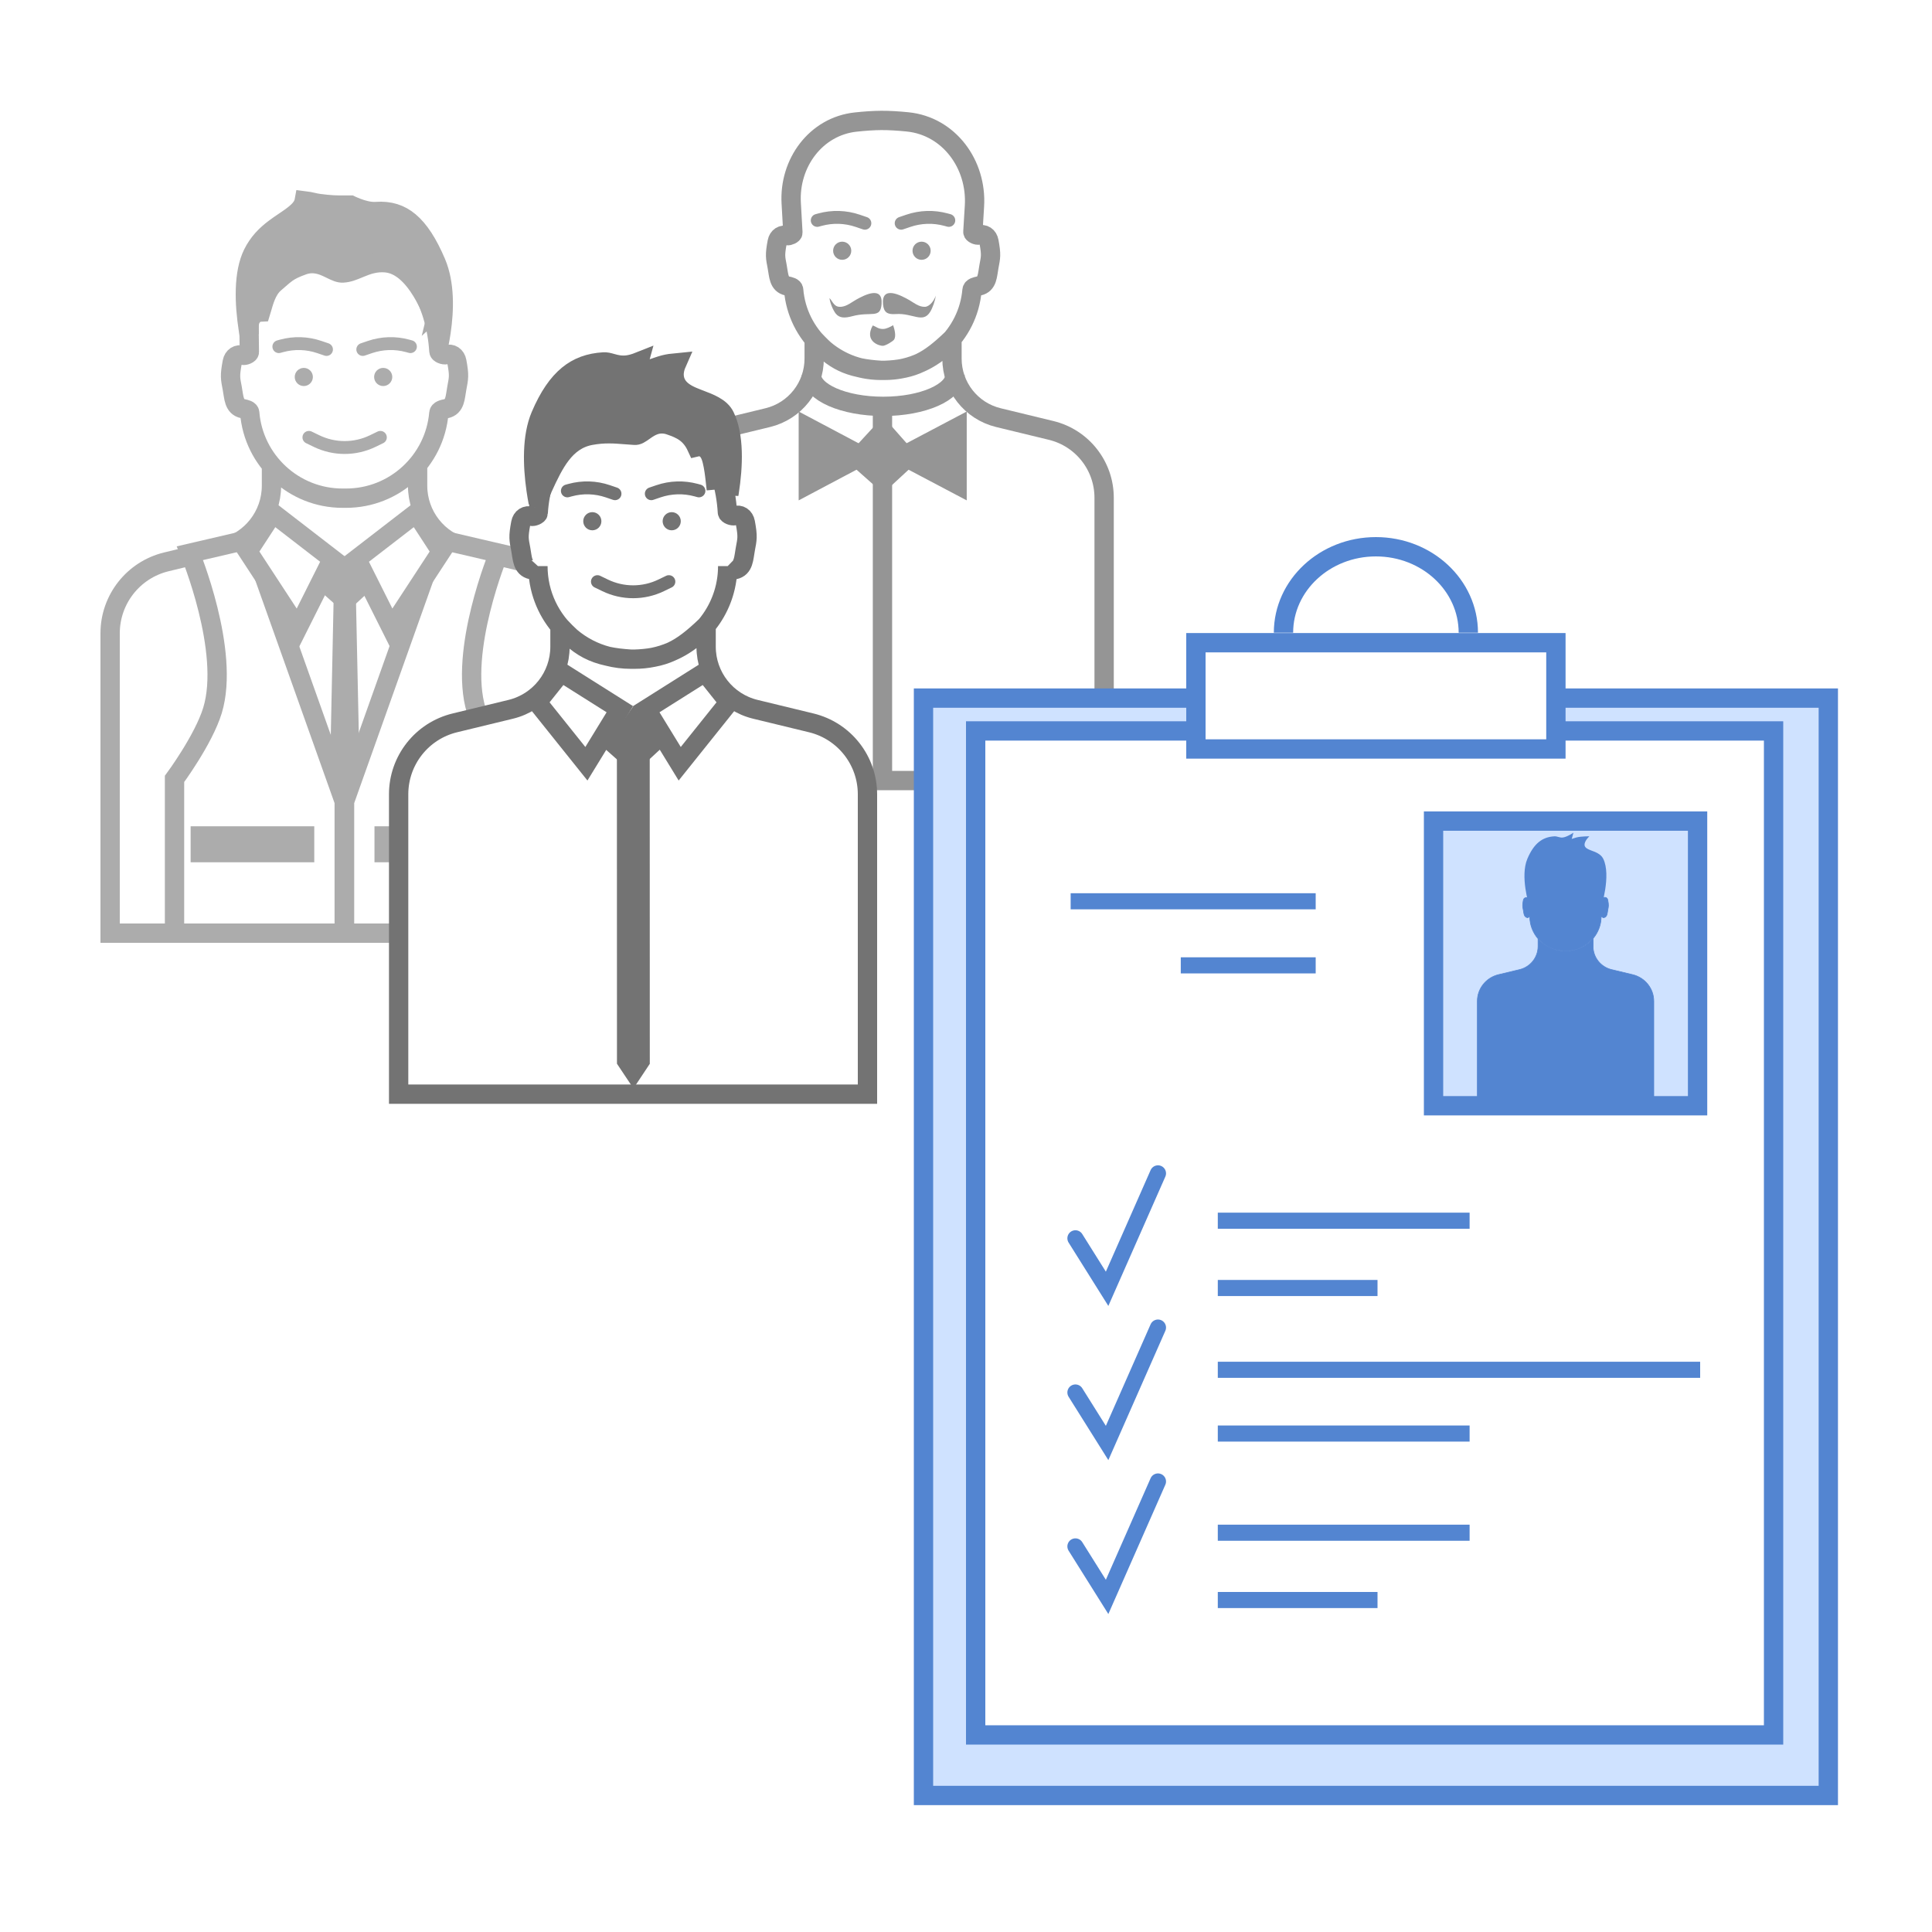
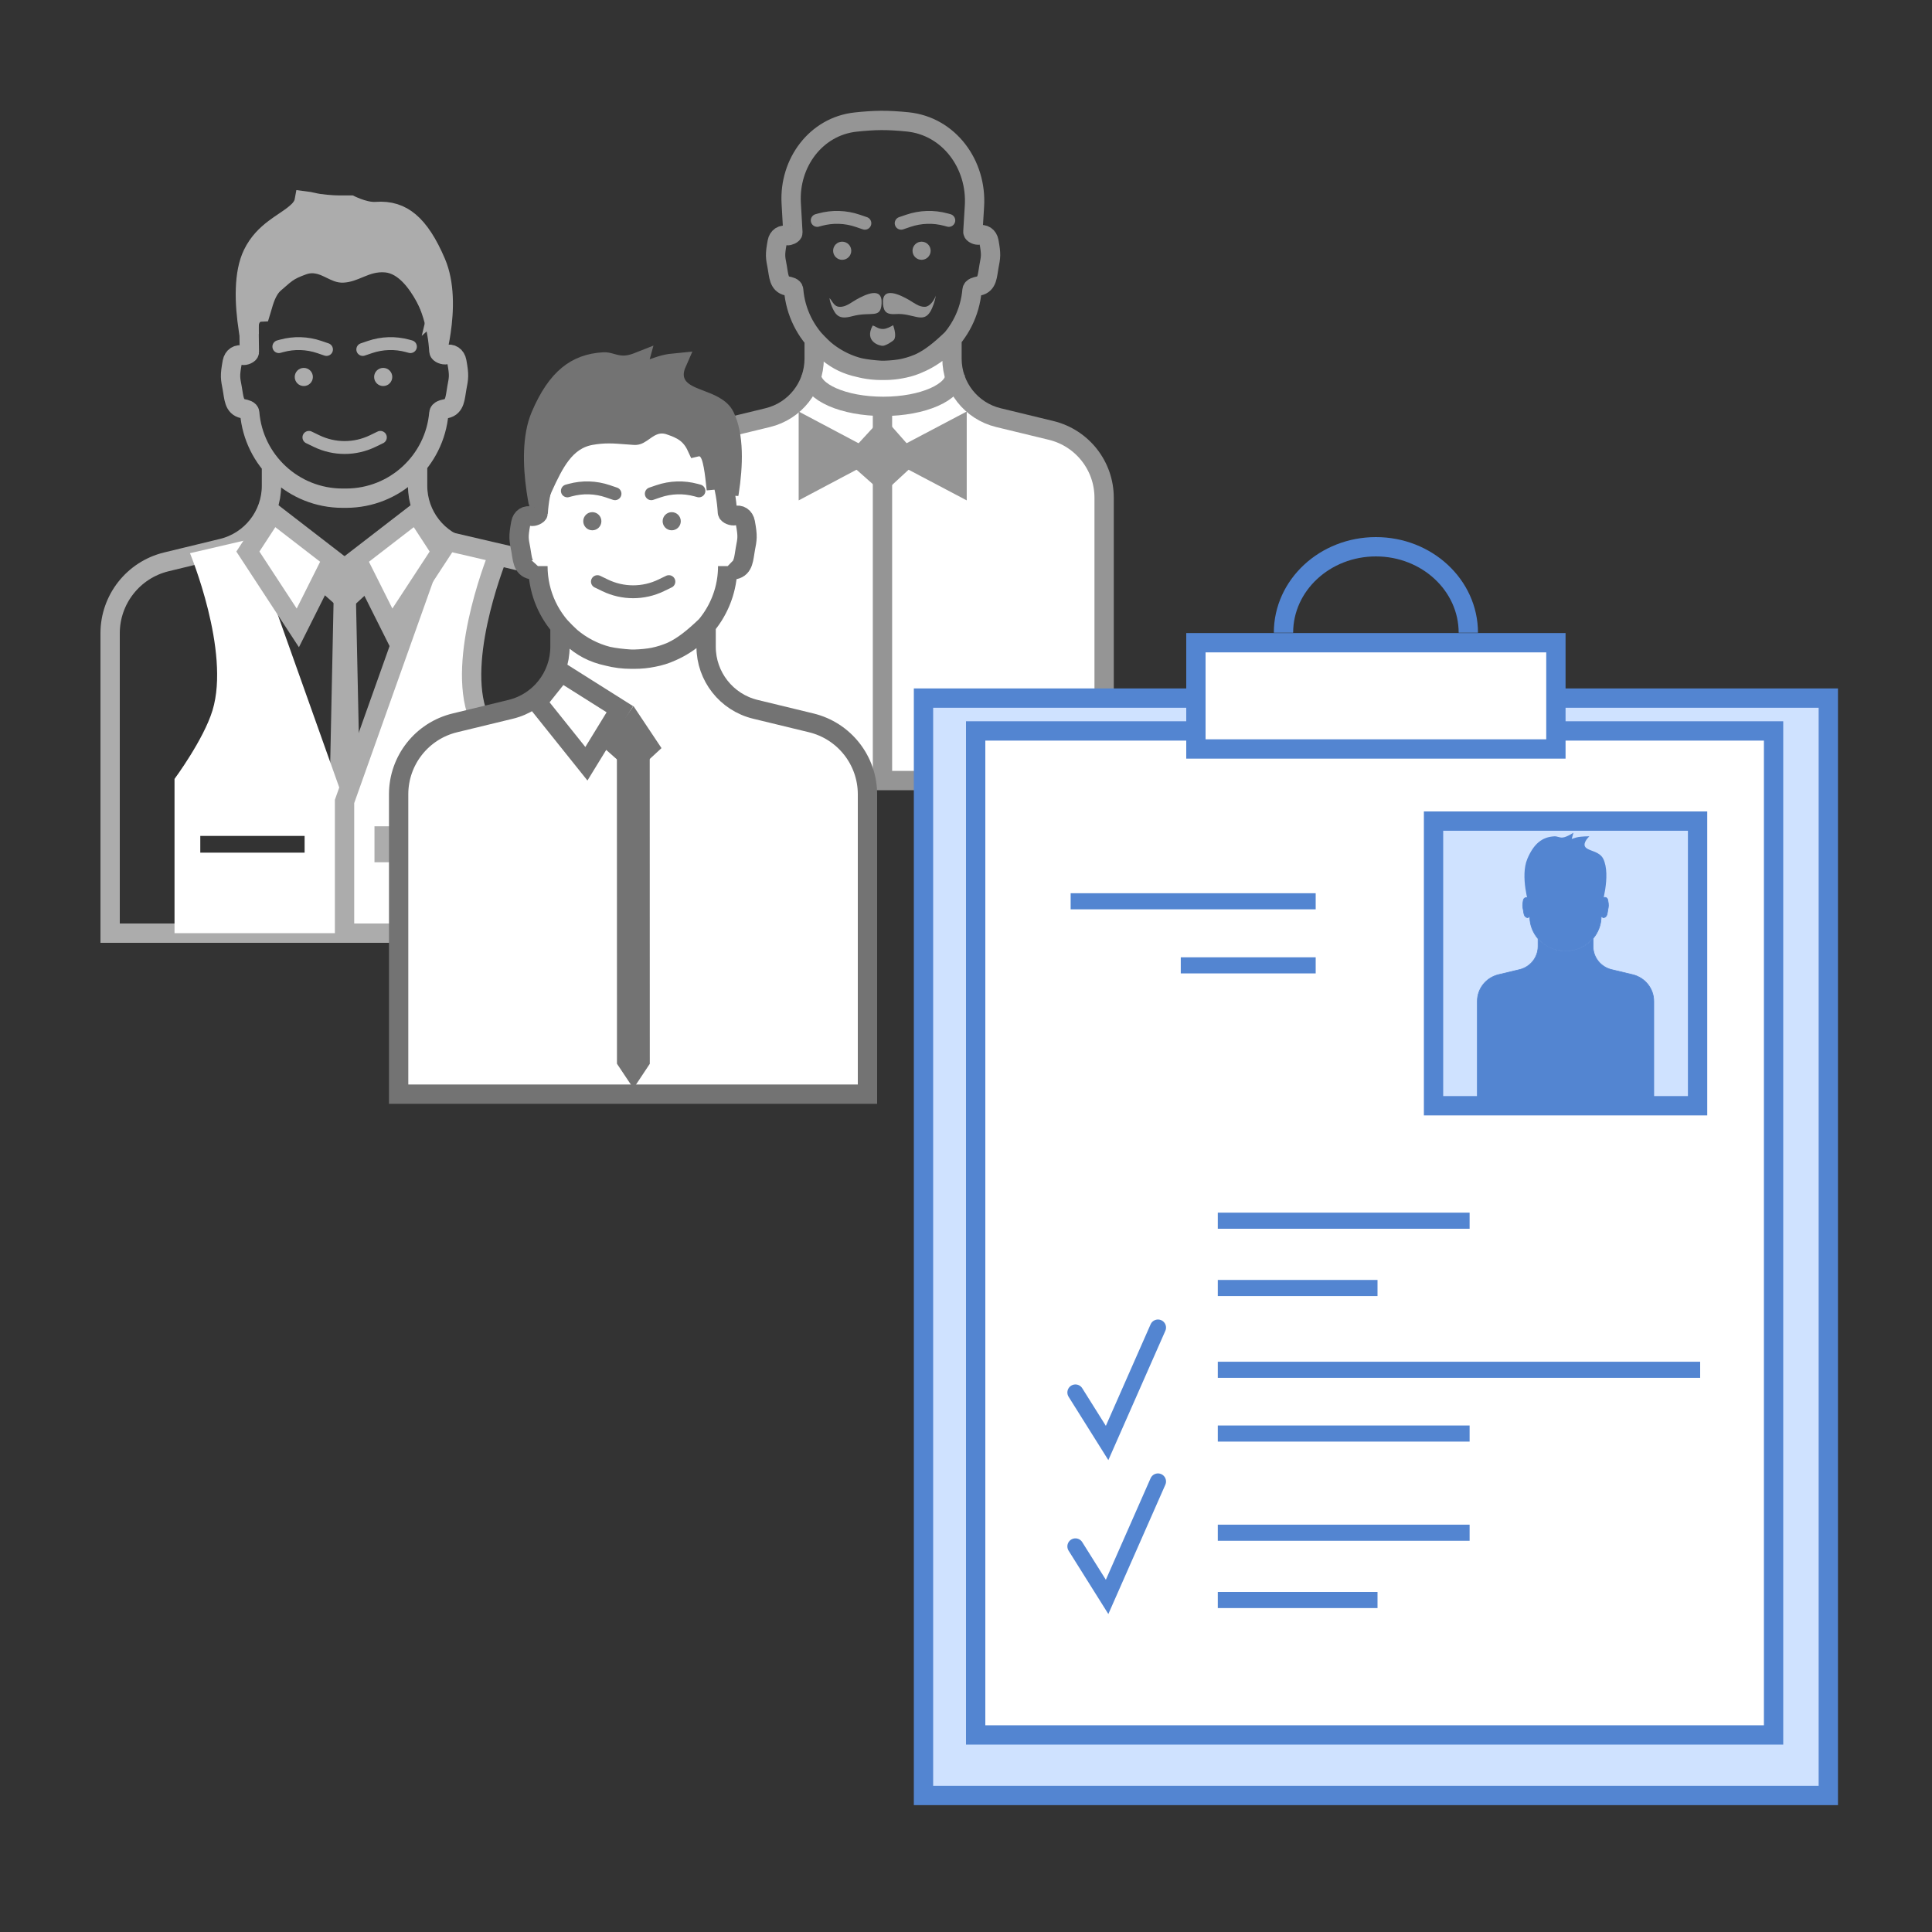
<svg xmlns="http://www.w3.org/2000/svg" width="3000" height="3000" viewBox="0 0 3000 3000" fill="none">
  <rect x="0" y="0" width="3000" height="3000" fill="#333333" stroke="none" />
  <g clip-path="url(#clip0_2835_156)">
-     <path d="M3000 0H0V3000H3000V0Z" fill="white" />
    <path d="M1264.25 526.882C1264.25 538.587 1264.25 556.855 1264.25 556.855C1264.25 600.375 1234.46 638.242 1192.17 648.496L1110.31 668.343C1062.01 680.054 1028 723.262 1028 772.918V1212H1714.48V772.918C1714.48 723.262 1680.47 680.054 1632.17 668.343L1550.31 648.496C1508.01 638.242 1478.23 600.375 1478.23 556.855V526.029C1453.2 556.017 1415.53 575.101 1373.39 575.101C1373.39 575.101 1370.33 575.101 1368.37 575.101C1326.63 575.101 1289.27 556.379 1264.25 526.882Z" fill="white" />
    <path d="M1264.25 526.883C1264.25 538.588 1264.25 556.856 1264.25 556.856C1264.25 600.376 1234.46 638.243 1192.17 648.497L1110.31 668.344C1062.01 680.055 1028 723.263 1028 772.919V1212H1714.48V772.919C1714.48 723.263 1680.47 680.055 1632.17 668.344L1550.31 648.497C1508.01 638.243 1478.23 600.376 1478.23 556.856V526.03M1264.25 526.883C1294.89 560.015 1316.73 571.93 1368.37 575.102M1264.25 526.883C1289.27 556.38 1326.63 575.102 1368.37 575.102M1478.23 526.03C1441.43 561.305 1418.88 573.586 1373.39 575.102M1478.23 526.03C1453.2 556.018 1415.53 575.102 1373.39 575.102M1368.37 575.102C1370.33 575.102 1373.39 575.102 1373.39 575.102M1368.37 575.102C1296.78 575.102 1238.07 520.017 1232.38 449.958C1232.06 446.017 1226.39 444.881 1222.52 444.075C1208.95 441.249 1209.37 427.654 1206.83 414.241C1204.04 399.495 1203 396.409 1206.83 375.834C1208.31 367.876 1214.67 363.46 1222.52 365.89C1224.8 366.597 1231.34 363.684 1231.2 361.296L1228.6 315.371C1225.09 253.181 1266.78 196.2 1328.71 189.531C1342.56 188.04 1356.15 187.068 1368.37 187.004C1380.95 186.937 1394.95 187.818 1409.23 189.251C1473.71 195.727 1517.07 255.177 1513.14 319.866L1510.68 360.15C1510.51 363.008 1517.23 365.811 1519.96 364.955C1527.81 362.497 1534.16 366.965 1535.64 375.018C1539.48 395.837 1538.43 398.96 1535.64 413.882C1533.11 427.454 1533.53 441.211 1519.96 444.07C1515.66 444.977 1509.7 446.169 1509.33 450.548C1503.36 520.326 1444.78 575.102 1373.39 575.102" stroke="#959595" stroke-width="30" />
    <path d="M1371.09 745.689L1332.36 711.369L1371.07 669.303L1408.22 711.391L1371.09 745.689Z" fill="#959595" stroke="#959595" stroke-width="30" />
    <path d="M1496.13 768.703L1381.01 707.987L1496.13 647.271V768.703Z" fill="#959595" stroke="#959595" stroke-width="10" />
    <path d="M1245.17 768.682L1359.62 707.988L1245.17 647.293V768.682Z" fill="#959595" stroke="#959595" stroke-width="10" />
    <path d="M1370.3 1212V620.764" stroke="#959595" stroke-width="30" />
    <path d="M1483 582C1483 609.062 1433.08 631 1371.5 631C1309.92 631 1260 609.062 1260 582" stroke="#959595" stroke-width="30" />
    <path d="M526.82 1229.24L532.996 933.025L537.779 933.037L544.069 1229.11L535.237 1235.49L526.82 1229.24Z" fill="black" stroke="#ACACAC" stroke-width="30" />
    <path d="M421.536 722.438V754.224C421.536 800.376 389.951 840.534 345.098 851.408L258.288 872.456C207.066 884.875 171 930.697 171 983.356V1449H899V983.356C899 930.697 862.934 884.875 811.712 872.456L724.902 851.408C680.049 840.534 648.464 800.376 648.464 754.224V721.533M531.954 773.574H537.285C612.99 773.574 675.116 715.484 681.44 641.485C681.837 636.841 688.159 635.578 692.719 634.616C707.105 631.584 706.663 616.995 709.351 602.601C712.307 586.778 713.416 583.465 709.351 561.387C707.779 552.847 701.037 548.108 692.719 550.715C689.424 551.748 681.729 549.048 681.523 545.601C677.019 470.155 638.443 393 563.5 393L456.5 397.5C381.17 397.5 386.342 471.456 387.182 546.813C387.214 549.719 380.056 552.566 377.281 551.707C368.962 549.13 362.221 553.813 360.649 562.253C356.584 584.071 357.693 587.345 360.649 602.983C363.337 617.206 362.895 631.624 377.281 634.621C381.386 635.476 387.407 636.681 387.746 640.86C393.773 715.156 456.035 773.574 531.954 773.574Z" stroke="#ACACAC" stroke-width="30" />
    <path fill-rule="evenodd" clip-rule="evenodd" d="M295 859C295 859 357.993 1010.9 330 1103C316.173 1148.49 271 1209.5 271 1209.5V1449H534.5V1244.5L389.5 837L295 859ZM473 1324H311V1298H473V1324Z" fill="white" />
    <path fill-rule="evenodd" clip-rule="evenodd" d="M774.5 859C774.5 859 711.507 1010.9 739.5 1103C753.327 1148.49 798.5 1209.5 798.5 1209.5V1449H535V1244.5L680 837L774.5 859ZM596.5 1324H758.5V1298H596.5V1324Z" fill="white" />
-     <path fill-rule="evenodd" clip-rule="evenodd" d="M295 859C295 859 357.993 1010.9 330 1103C316.173 1148.49 271 1209.5 271 1209.5V1449H534.5V1244.5L389.5 837L295 859ZM473 1324H311V1298H473V1324Z" stroke="#ACACAC" stroke-width="30" />
    <path fill-rule="evenodd" clip-rule="evenodd" d="M774.5 859C774.5 859 711.507 1010.9 739.5 1103C753.327 1148.49 798.5 1209.5 798.5 1209.5V1449H535V1244.5L680 837L774.5 859ZM596.5 1324H758.5V1298H596.5V1324Z" stroke="#ACACAC" stroke-width="30" />
    <path d="M384.914 856.445L423.807 796.797L516.052 867.974L462.451 974.961L384.914 856.445Z" fill="white" stroke="#ACACAC" stroke-width="30" />
    <path d="M685.083 856.445L646.19 796.797L553.945 867.974L607.546 974.961L685.083 856.445Z" fill="white" stroke="#ACACAC" stroke-width="30" />
    <path d="M517.043 915.428L534.876 889.588L553.137 916.581L536.053 932.273L517.043 915.428Z" fill="#ACACAC" stroke="#ACACAC" stroke-width="30" />
    <path d="M545.14 318.786C544.912 318.68 544.693 318.577 544.481 318.478H527.457C515.895 318.478 495.826 316.732 486.726 314.349C482.542 313.254 477.602 312.418 472.424 311.787C471.284 318.079 467.48 323.4 463.492 327.349C458.16 332.628 451.644 337.242 445.515 341.422C444.057 342.417 442.607 343.396 441.16 344.372C436.205 347.718 431.297 351.032 426.242 354.848C413.532 364.443 401.228 376.281 392.427 394.292C385.286 408.905 381.824 427.789 381.132 448.852C380.444 469.765 382.513 491.838 385.672 512.18C386.059 514.676 386.462 517.141 386.878 519.57C386.677 516.351 386.522 513.106 386.533 510.169C386.541 507.77 386.656 505.124 387.056 502.547C387.424 500.17 388.208 496.629 390.306 493.246C392.726 489.344 397.045 485.546 403.321 484.695C403.846 484.624 404.362 484.577 404.869 484.551C405.315 483.106 405.83 481.358 406.433 479.25C406.516 478.963 406.599 478.672 406.684 478.376C408.216 473.016 410.17 466.181 412.841 459.777C415.614 453.129 419.793 445.318 426.626 439.531C428.902 437.603 431.039 435.734 433.075 433.951C437.526 430.055 441.501 426.575 445.421 423.821C452.026 419.179 459.091 415.922 470.383 411.862C487.404 405.743 501.414 411.972 510.747 416.466C511.551 416.854 512.323 417.227 513.067 417.587C522.015 421.915 526.773 424.217 532.607 423.886C541.056 423.407 547.883 420.584 557.251 416.71C558.063 416.374 558.893 416.031 559.745 415.68C569.994 411.466 582.877 406.565 599.297 408.038C614.445 409.396 626.84 418.14 636.246 427.776C645.789 437.553 653.726 449.74 659.972 461.112C666.275 472.588 671.187 483.845 674.512 492.178C676.181 496.363 677.468 499.854 678.345 502.324C678.784 503.56 679.121 504.542 679.354 505.231C679.47 505.576 679.56 505.847 679.624 506.039C679.655 506.136 679.681 506.213 679.699 506.269L679.722 506.339L679.729 506.362L679.732 506.371C679.733 506.375 679.734 506.378 665.457 510.978L679.734 506.378L680.338 508.253L680.438 510.219L681.64 533.974C682.801 528.176 683.912 521.934 684.884 515.369C689.976 480.97 690.861 440.093 677.152 407.846C664.143 377.244 650.612 356.727 635.744 344.244C621.454 332.247 605.073 326.936 584.026 328.44C573.556 329.187 562.182 325.614 554.94 322.898C551 321.42 547.579 319.918 545.14 318.786Z" fill="#ACACAC" stroke="#ACACAC" stroke-width="30" />
    <path d="M869.536 972.438C869.536 984.851 869.536 1004.22 869.536 1004.22C869.536 1050.38 837.951 1090.53 793.098 1101.41L706.288 1122.46C655.066 1134.87 619 1180.7 619 1233.36V1699H1347V1233.36C1347 1180.7 1310.93 1134.87 1259.71 1122.46L1172.9 1101.41C1128.05 1090.53 1096.46 1050.38 1096.46 1004.22V971.533C1082.05 988.809 1063.67 1002.67 1042.73 1011.73C1033.76 1015.61 1024.32 1018.61 1014.51 1020.62C1005.07 1022.56 995.297 1023.57 985.285 1023.57C985.285 1023.57 982.036 1023.57 979.954 1023.57C967.491 1023.57 955.396 1022 943.857 1019.04C922.415 1013.54 902.893 1003.25 886.503 989.382C880.391 984.211 874.714 978.542 869.536 972.438Z" fill="white" />
    <path d="M1011.5 643H958.5C883.152 643 840.332 720.991 835.69 796.824C835.512 799.724 828.056 802.566 825.281 801.707C816.962 799.13 810.221 803.813 808.649 812.253C804.584 834.071 805.693 837.345 808.649 852.983C811.337 867.206 810.895 881.624 825.281 884.621C829.376 885.474 835.268 879.023 835.268 879.023C835.268 914.638 848.16 947.244 869.536 972.438C875.416 978.797 880.991 984.419 886.503 989.382C902.893 1003.25 922.415 1013.54 943.857 1019.04C954.314 1021.28 966.127 1022.72 979.954 1023.57H985.285C996.102 1023.21 1005.7 1022.28 1014.51 1020.62C1024.32 1018.61 1033.76 1015.61 1042.73 1011.73C1060.23 1003.63 1076.34 990.825 1096.46 971.533C1117.38 946.465 1129.97 914.213 1129.97 879.023C1129.97 879.023 1136.62 885.48 1140.72 884.616C1155.11 881.584 1154.66 866.995 1157.35 852.601C1160.31 836.778 1161.42 833.465 1157.35 811.387C1155.78 802.847 1149.04 798.108 1140.72 800.715C1137.42 801.748 1129.73 799.048 1129.52 795.601C1125.02 720.155 1086.44 643 1011.5 643Z" fill="white" />
    <path d="M869.536 972.438C869.536 984.851 869.536 1004.22 869.536 1004.22C869.536 1050.38 837.951 1090.53 793.098 1101.41L706.288 1122.46C655.066 1134.87 619 1180.7 619 1233.36V1699H1347V1233.36C1347 1180.7 1310.93 1134.87 1259.71 1122.46L1172.9 1101.41C1128.05 1090.53 1096.46 1050.38 1096.46 1004.22V971.533M869.536 972.438C848.16 947.244 835.268 914.638 835.268 879.023M869.536 972.438C875.416 978.797 880.991 984.419 886.503 989.382M869.536 972.438C874.714 978.542 880.391 984.211 886.503 989.382M1096.46 971.533C1076.34 990.825 1060.23 1003.63 1042.73 1011.73M1096.46 971.533C1117.38 946.465 1129.97 914.213 1129.97 879.023M1096.46 971.533C1082.05 988.808 1063.67 1002.67 1042.73 1011.73M835.268 879.023C835.268 879.023 829.376 885.474 825.281 884.621C810.895 881.624 811.337 867.206 808.649 852.983C805.693 837.345 804.584 834.071 808.649 812.253C810.221 803.813 816.962 799.13 825.281 801.707C828.056 802.566 835.512 799.724 835.69 796.824C840.332 720.991 883.152 643 958.5 643H1011.5C1086.44 643 1125.02 720.155 1129.52 795.601C1129.73 799.048 1137.42 801.748 1140.72 800.715C1149.04 798.108 1155.78 802.847 1157.35 811.387C1161.42 833.465 1160.31 836.778 1157.35 852.601C1154.66 866.995 1155.11 881.584 1140.72 884.616C1136.62 885.48 1129.97 879.023 1129.97 879.023M835.268 879.023C835.268 923.266 855.163 962.866 886.503 989.382M886.503 989.382C902.893 1003.25 922.415 1013.54 943.857 1019.04M886.503 989.382C903.758 1004.92 920.396 1014 943.857 1019.04M1042.73 1011.73C1094.06 989.524 1129.97 938.463 1129.97 879.023M1042.73 1011.73C1033.76 1015.61 1024.32 1018.61 1014.51 1020.62M1042.73 1011.73C1033.91 1015.82 1024.73 1018.7 1014.51 1020.62M979.954 1023.57C982.036 1023.57 985.285 1023.57 985.285 1023.57M979.954 1023.57C966.127 1022.72 954.314 1021.28 943.857 1019.04M979.954 1023.57H985.285M979.954 1023.57C967.491 1023.57 955.396 1022 943.857 1019.04M985.285 1023.57C996.102 1023.21 1005.7 1022.28 1014.51 1020.62M985.285 1023.57C995.297 1023.57 1005.07 1022.56 1014.51 1020.62" stroke="#737373" stroke-width="30" />
    <path d="M834.199 1090.57L871.468 1043.85L962.471 1101.25L910.548 1185.96L834.199 1090.57Z" fill="white" stroke="#737373" stroke-width="30" />
-     <path d="M1131.8 1090.57L1094.53 1043.85L1003.53 1101.25L1055.45 1185.96L1131.8 1090.57Z" fill="white" stroke="#737373" stroke-width="30" />
    <path d="M973.022 1647.22L972.922 1191.42L993.902 1191.47L994.003 1647.36L983.581 1663.06L973.022 1647.22Z" fill="black" stroke="#737373" stroke-width="30" />
    <path d="M958.102 1159.28L983.345 1122.95L1007.6 1159.33L983.394 1181.69L958.102 1159.28Z" fill="#737373" stroke="#737373" stroke-width="30" />
    <path d="M973.78 566.76C979.863 566.051 986.248 564.096 992.223 561.719L986.668 581.906L1013.97 571.977V571.976L1013.99 571.969L1014.07 571.939L1014.17 571.901C1014.24 571.878 1014.32 571.85 1014.41 571.817C1014.71 571.708 1015.16 571.548 1015.72 571.35C1016.84 570.952 1018.42 570.402 1020.21 569.796C1023.88 568.55 1028.12 567.189 1031.23 566.372C1036.88 564.893 1043.91 563.887 1051.04 563.22C1048.18 569.673 1046.47 576.292 1046.76 582.952C1047.09 590.208 1049.74 596.407 1053.87 601.433C1061.16 610.325 1072.95 615.146 1081.56 618.523C1083.63 619.335 1085.66 620.109 1087.63 620.865C1095.26 623.779 1102.22 626.442 1108.76 630.111C1116.61 634.514 1122.24 639.567 1125.53 646.315C1132.67 660.928 1136.14 679.813 1136.83 700.875C1137.52 721.788 1135.45 743.862 1132.29 764.204C1132.11 765.377 1131.92 766.543 1131.73 767.702C1131.47 764.94 1131.01 762.166 1130.23 759.638C1129.41 756.986 1127.38 751.556 1121.97 748.008C1118.15 745.498 1114.2 744.841 1110.65 745.171C1110.46 743.456 1110.26 741.745 1110.06 740.049C1108.7 728.884 1106.78 716.75 1103.87 708.814C1103.11 706.739 1102.03 704.237 1100.46 701.908C1099.11 699.911 1095.94 695.829 1090.22 694.188C1087.13 693.302 1084.27 693.369 1081.76 693.967C1077.29 684.242 1071.57 677.143 1064.37 671.818C1056.9 666.291 1048.51 663.282 1041.63 660.813C1041.37 660.719 1041.11 660.626 1040.85 660.533V660.531L1040.82 660.52C1040.82 660.52 1040.82 660.519 1040.81 660.519C1032.37 657.483 1024.52 657.527 1017.33 659.742C1010.75 661.77 1005.39 665.454 1001.68 668.074L1001.66 668.091C993.131 674.117 990.206 676.185 985.351 675.909C980.495 675.634 975.818 675.263 971.207 674.897C954.189 673.545 938.062 672.265 917.093 676.134C897.142 679.816 882.738 690.985 871.36 705.697C860.358 719.922 851.581 738.264 842.85 757.511C839.023 765.947 836.894 773.801 835.782 780.625C834.581 774.261 833.428 767.449 832.408 760.328C826.928 722.035 825.796 677.723 839.453 645.598C852.3 615.378 866.443 595.278 882.112 582.409C897.511 569.764 915.354 563.303 937.306 562.021C941.432 561.781 944.542 562.626 950.225 564.209C955.833 565.77 963.693 567.938 973.78 566.76Z" fill="#737373" stroke="#737373" stroke-width="30" />
    <path d="M2839 1381.73V2788H1434V1084H2463.21H2839V1381.73Z" fill="#CFE2FF" stroke="#5385D1" stroke-width="30" />
    <path d="M2754 1406.58V2694H1515V1135H2423.42H2754V1406.58Z" fill="white" stroke="#5385D1" stroke-width="30" />
    <path d="M2416 998H1857V1163H2416V998Z" fill="white" stroke="#5385D1" stroke-width="30" />
    <path d="M2280 982.5C2280 908.77 2215.75 849 2136.5 849C2057.25 849 1993 908.77 1993 982.5" stroke="#5385D1" stroke-width="30" />
    <path d="M2636 1345.13V1717H2226V1275H2531.18H2636V1345.13Z" fill="#CFE2FF" stroke="#5385D1" stroke-width="30" />
    <path d="M1662.5 1399.5H2043M1833.5 1499H2043" stroke="#5385D1" stroke-width="25" />
    <path d="M1891 1895.5H2282M1891 2000H2139M1891 2127H2640M1891 2226H2282" stroke="#5385D1" stroke-width="25" />
    <path d="M1891 2380H2282M1891 2484.5H2139" stroke="#5385D1" stroke-width="25" />
-     <path d="M1669.91 1922.83L1719.1 2001.24L1798.1 1822" stroke="#5385D1" stroke-width="25" stroke-linecap="round" />
    <path d="M1669.91 2162.25L1719.1 2240.66L1798.1 2061.43" stroke="#5385D1" stroke-width="25" stroke-linecap="round" />
    <path d="M1669.91 2401.25L1719.1 2479.66L1798.1 2300.43" stroke="#5385D1" stroke-width="25" stroke-linecap="round" />
    <path d="M2388.29 1457.6C2388.29 1462.22 2388.29 1469.43 2388.29 1469.43C2388.29 1486.61 2376.41 1501.55 2359.53 1505.6L2326.85 1513.43C2307.57 1518.06 2294 1535.11 2294 1554.71V1728H2568V1554.71C2568 1535.11 2554.43 1518.06 2535.15 1513.43L2502.47 1505.6C2485.59 1501.55 2473.71 1486.61 2473.71 1469.43V1457.27C2468.28 1463.7 2461.36 1468.85 2453.48 1472.23C2450.1 1473.67 2446.55 1474.79 2442.86 1475.54C2439.31 1476.26 2435.63 1476.63 2431.86 1476.63C2431.86 1476.63 2430.64 1476.63 2429.85 1476.63C2425.16 1476.63 2420.61 1476.05 2416.27 1474.95C2408.2 1472.9 2400.85 1469.07 2394.68 1463.91C2392.38 1461.98 2390.24 1459.88 2388.29 1457.6Z" fill="#5385D1" />
    <path d="M2441.73 1335H2421.78C2393.43 1335 2377.32 1364 2375.56 1392.21C2375.49 1393.31 2372.69 1394.39 2371.64 1394.06C2368.51 1393.11 2365.97 1394.85 2365.38 1397.99C2363.85 1406.11 2364.27 1407.33 2365.38 1413.15C2366.39 1418.44 2366.22 1423.81 2371.64 1424.92C2373.18 1425.24 2375.4 1422.84 2375.4 1422.84C2375.4 1436.09 2380.25 1448.23 2388.29 1457.6C2390.51 1459.97 2392.61 1462.06 2394.68 1463.91C2400.85 1469.07 2408.2 1472.9 2416.27 1474.95C2420.2 1475.78 2424.65 1476.32 2429.85 1476.63H2431.86C2435.93 1476.5 2439.54 1476.15 2442.86 1475.54C2446.55 1474.79 2450.1 1473.67 2453.48 1472.23C2460.07 1469.21 2466.13 1464.45 2473.71 1457.27C2481.58 1447.94 2486.32 1435.93 2486.32 1422.84C2486.32 1422.84 2488.82 1425.24 2490.36 1424.92C2495.78 1423.79 2495.61 1418.36 2496.62 1413.01C2497.73 1407.12 2498.15 1405.88 2496.62 1397.67C2496.03 1394.49 2493.49 1392.72 2490.36 1393.7C2489.12 1394.08 2486.22 1393.06 2486.15 1391.76C2484.44 1363.69 2469.92 1335 2441.73 1335Z" fill="#5385D1" />
    <path d="M2388.29 1457.6C2388.29 1462.22 2388.29 1469.43 2388.29 1469.43C2388.29 1486.61 2376.41 1501.55 2359.53 1505.6L2326.85 1513.43C2307.57 1518.06 2294 1535.11 2294 1554.71V1728H2568V1554.71C2568 1535.11 2554.43 1518.06 2535.15 1513.43L2502.47 1505.6C2485.59 1501.55 2473.7 1486.61 2473.7 1469.43V1457.27M2388.29 1457.6C2380.25 1448.23 2375.4 1436.09 2375.4 1422.84M2388.29 1457.6C2390.51 1459.97 2392.61 1462.06 2394.68 1463.91M2388.29 1457.6C2390.24 1459.88 2392.38 1461.98 2394.68 1463.91M2473.7 1457.27C2466.13 1464.45 2460.07 1469.21 2453.48 1472.23M2473.7 1457.27C2481.58 1447.94 2486.32 1435.93 2486.32 1422.84M2473.7 1457.27C2468.28 1463.7 2461.36 1468.85 2453.48 1472.23M2375.4 1422.84C2375.4 1422.84 2373.18 1425.24 2371.64 1424.92C2366.22 1423.81 2366.39 1418.44 2365.38 1413.15C2364.27 1407.33 2363.85 1406.11 2365.38 1397.99C2365.97 1394.85 2368.51 1393.11 2371.64 1394.06C2372.69 1394.39 2375.49 1393.31 2375.56 1392.21C2377.32 1364 2393.43 1335 2421.78 1335H2441.73C2469.92 1335 2484.44 1363.69 2486.15 1391.76C2486.22 1393.06 2489.12 1394.08 2490.36 1393.7C2493.49 1392.72 2496.03 1394.49 2496.62 1397.67C2498.15 1405.88 2497.73 1407.12 2496.62 1413.01C2495.61 1418.36 2495.78 1423.79 2490.36 1424.92C2488.82 1425.24 2486.32 1422.84 2486.32 1422.84M2375.4 1422.84C2375.4 1439.3 2382.89 1454.04 2394.68 1463.91M2394.68 1463.91C2400.85 1469.07 2408.2 1472.9 2416.27 1474.95M2394.68 1463.91C2401.18 1469.69 2407.44 1473.07 2416.27 1474.95M2453.48 1472.23C2472.8 1463.96 2486.32 1444.96 2486.32 1422.84M2453.48 1472.23C2450.1 1473.67 2446.55 1474.79 2442.86 1475.54M2453.48 1472.23C2450.16 1473.75 2446.71 1474.82 2442.86 1475.54M2429.85 1476.63C2430.64 1476.63 2431.86 1476.63 2431.86 1476.63M2429.85 1476.63C2424.65 1476.32 2420.2 1475.78 2416.27 1474.95M2429.85 1476.63H2431.86M2429.85 1476.63C2425.16 1476.63 2420.61 1476.05 2416.27 1474.95M2431.86 1476.63C2435.93 1476.5 2439.54 1476.15 2442.86 1475.54M2431.86 1476.63C2435.63 1476.63 2439.31 1476.26 2442.86 1475.54" stroke="#5385D1" />
    <path d="M2421.42 1535.27L2440.59 1535.32L2440.63 1714.05L2431.08 1728.43L2421.46 1714L2421.42 1535.27Z" fill="#5385D1" />
-     <path d="M2431.08 1505.16L2447.46 1529.74L2431.08 1544.87L2414 1529.74L2431.08 1505.16Z" fill="#5385D1" />
    <path d="M2381.04 1394.7C2376.34 1399.02 2374.27 1405.42 2374.27 1405.42C2374.27 1405.42 2360.15 1360.66 2371.7 1333.5C2381.78 1309.79 2394.8 1299.74 2413.35 1298.66C2418.59 1298.35 2421.5 1301.08 2426.73 1300.47C2433.44 1299.68 2443.25 1293 2443.25 1293L2440.57 1302.73C2440.57 1302.73 2444.81 1301.19 2447.56 1300.47C2455.42 1298.41 2467.94 1298.66 2467.94 1298.66C2467.94 1298.66 2463.53 1302.8 2461.69 1306.8C2454.34 1322.82 2481.85 1317.82 2489.51 1333.5C2502.19 1359.46 2486.09 1409.36 2486.09 1409.36L2480.48 1393.39C2480.48 1393.39 2483.11 1376.63 2478.65 1378.98C2475.55 1380.62 2474.49 1390.07 2474.49 1390.07C2474.49 1390.07 2472.78 1351.35 2467.94 1360.88C2466.13 1364.44 2465.41 1371.74 2465.41 1371.74C2465.41 1371.74 2465.34 1362.54 2463.48 1357.71C2460.57 1350.18 2456.29 1348.64 2450.7 1346.63H2450.68C2442.57 1343.71 2439.75 1353.21 2431.42 1352.74C2422.22 1352.21 2416.24 1351.05 2407.1 1352.74C2395.53 1354.87 2389.92 1365.53 2383.3 1380.12C2379.53 1388.42 2381.04 1394.7 2381.04 1394.7Z" fill="#5385D1" />
    <path d="M919.746 823.447C927.527 823.447 933.835 817.139 933.835 809.357C933.835 801.576 927.527 795.268 919.746 795.268C911.964 795.268 905.656 801.576 905.656 809.357C905.656 817.139 911.964 823.447 919.746 823.447Z" fill="#737373" />
    <path d="M1043.03 823.447C1050.81 823.447 1057.12 817.139 1057.12 809.357C1057.12 801.576 1050.81 795.268 1043.03 795.268C1035.25 795.268 1028.94 801.576 1028.94 809.357C1028.94 817.139 1035.25 823.447 1043.03 823.447Z" fill="#737373" />
    <path d="M954.97 766.648L943.903 762.878C925.003 756.44 904.609 755.807 885.345 761.06L881 762.245" stroke="#737373" stroke-width="20" stroke-linecap="round" />
    <path d="M1011.33 766.648L1022.39 762.878C1041.29 756.44 1061.69 755.807 1080.95 761.06L1085.3 762.245" stroke="#737373" stroke-width="20" stroke-linecap="round" />
    <path d="M927.672 903.143L939.575 908.905C967.097 922.229 999.202 922.229 1026.72 908.905L1038.63 903.143" stroke="#737373" stroke-width="20" stroke-linecap="round" />
    <path d="M471.746 599.447C479.527 599.447 485.835 593.139 485.835 585.357C485.835 577.576 479.527 571.268 471.746 571.268C463.964 571.268 457.656 577.576 457.656 585.357C457.656 593.139 463.964 599.447 471.746 599.447Z" fill="#ACACAC" />
    <path d="M595.027 599.447C602.809 599.447 609.117 593.139 609.117 585.357C609.117 577.576 602.809 571.268 595.027 571.268C587.246 571.268 580.938 577.576 580.938 585.357C580.938 593.139 587.246 599.447 595.027 599.447Z" fill="#ACACAC" />
    <path d="M506.97 542.648L495.903 538.878C477.003 532.44 456.609 531.807 437.345 537.06L433 538.245" stroke="#ACACAC" stroke-width="20" stroke-linecap="round" />
    <path d="M563.328 542.648L574.394 538.878C593.295 532.44 613.689 531.807 632.952 537.06L637.298 538.245" stroke="#ACACAC" stroke-width="20" stroke-linecap="round" />
    <path d="M479.672 679.143L491.575 684.905C519.097 698.229 551.202 698.229 578.724 684.905L590.627 679.143" stroke="#ACACAC" stroke-width="20" stroke-linecap="round" />
    <path d="M1307.75 403.447C1315.53 403.447 1321.84 397.139 1321.84 389.357C1321.84 381.576 1315.53 375.268 1307.75 375.268C1299.97 375.268 1293.66 381.576 1293.66 389.357C1293.66 397.139 1299.97 403.447 1307.75 403.447Z" fill="#959595" />
    <path d="M1431.03 403.447C1438.81 403.447 1445.12 397.139 1445.12 389.357C1445.12 381.576 1438.81 375.268 1431.03 375.268C1423.25 375.268 1416.94 381.576 1416.94 389.357C1416.94 397.139 1423.25 403.447 1431.03 403.447Z" fill="#959595" />
    <path d="M1342.97 346.648L1331.9 342.878C1313 336.44 1292.61 335.807 1273.35 341.06L1269 342.245" stroke="#959595" stroke-width="20" stroke-linecap="round" />
    <path d="M1399.33 346.648L1410.39 342.878C1429.29 336.44 1449.69 335.807 1468.95 341.06L1473.3 342.245" stroke="#959595" stroke-width="20" stroke-linecap="round" />
    <path fill-rule="evenodd" clip-rule="evenodd" d="M1288 462.853C1288.97 470.796 1293.79 482.085 1297.79 487.023C1303.88 494.518 1312.65 493.872 1323.44 490.986C1353.06 483.077 1367.46 495.771 1368.93 471.42C1370.6 443.655 1342.7 457.931 1329.77 465.121C1323.2 468.772 1315.9 474.958 1307.44 476.233C1295.03 478.099 1293.6 468.426 1288 462.853Z" fill="#959595" />
    <path fill-rule="evenodd" clip-rule="evenodd" d="M1453 459.09C1451.12 465.586 1444.04 476.016 1436.39 476.424C1426.95 476.935 1418.1 469.514 1412.02 466.022C1398.29 458.132 1368.4 442.821 1371.18 472.575C1372.34 484.961 1377.83 488.606 1390.71 487.682C1417.49 485.761 1432.93 502.897 1444.45 484.117C1448.13 478.125 1452.26 466.64 1453 459.09Z" fill="#959595" />
    <path fill-rule="evenodd" clip-rule="evenodd" d="M1355.15 505.428C1341.34 530.295 1366 537.462 1371.15 536.977C1375.89 536.538 1386.6 529.896 1388.29 527.362C1391.93 521.924 1388.93 510.991 1386.88 505C1383.32 507.026 1376.87 510.746 1371.28 510.832C1363.56 510.952 1360.81 507.197 1355.15 505.428Z" fill="#959595" />
  </g>
  <defs>
    <clipPath id="clip0_2835_156">
      <rect width="3000" height="3000" fill="white" />
    </clipPath>
  </defs>
</svg>